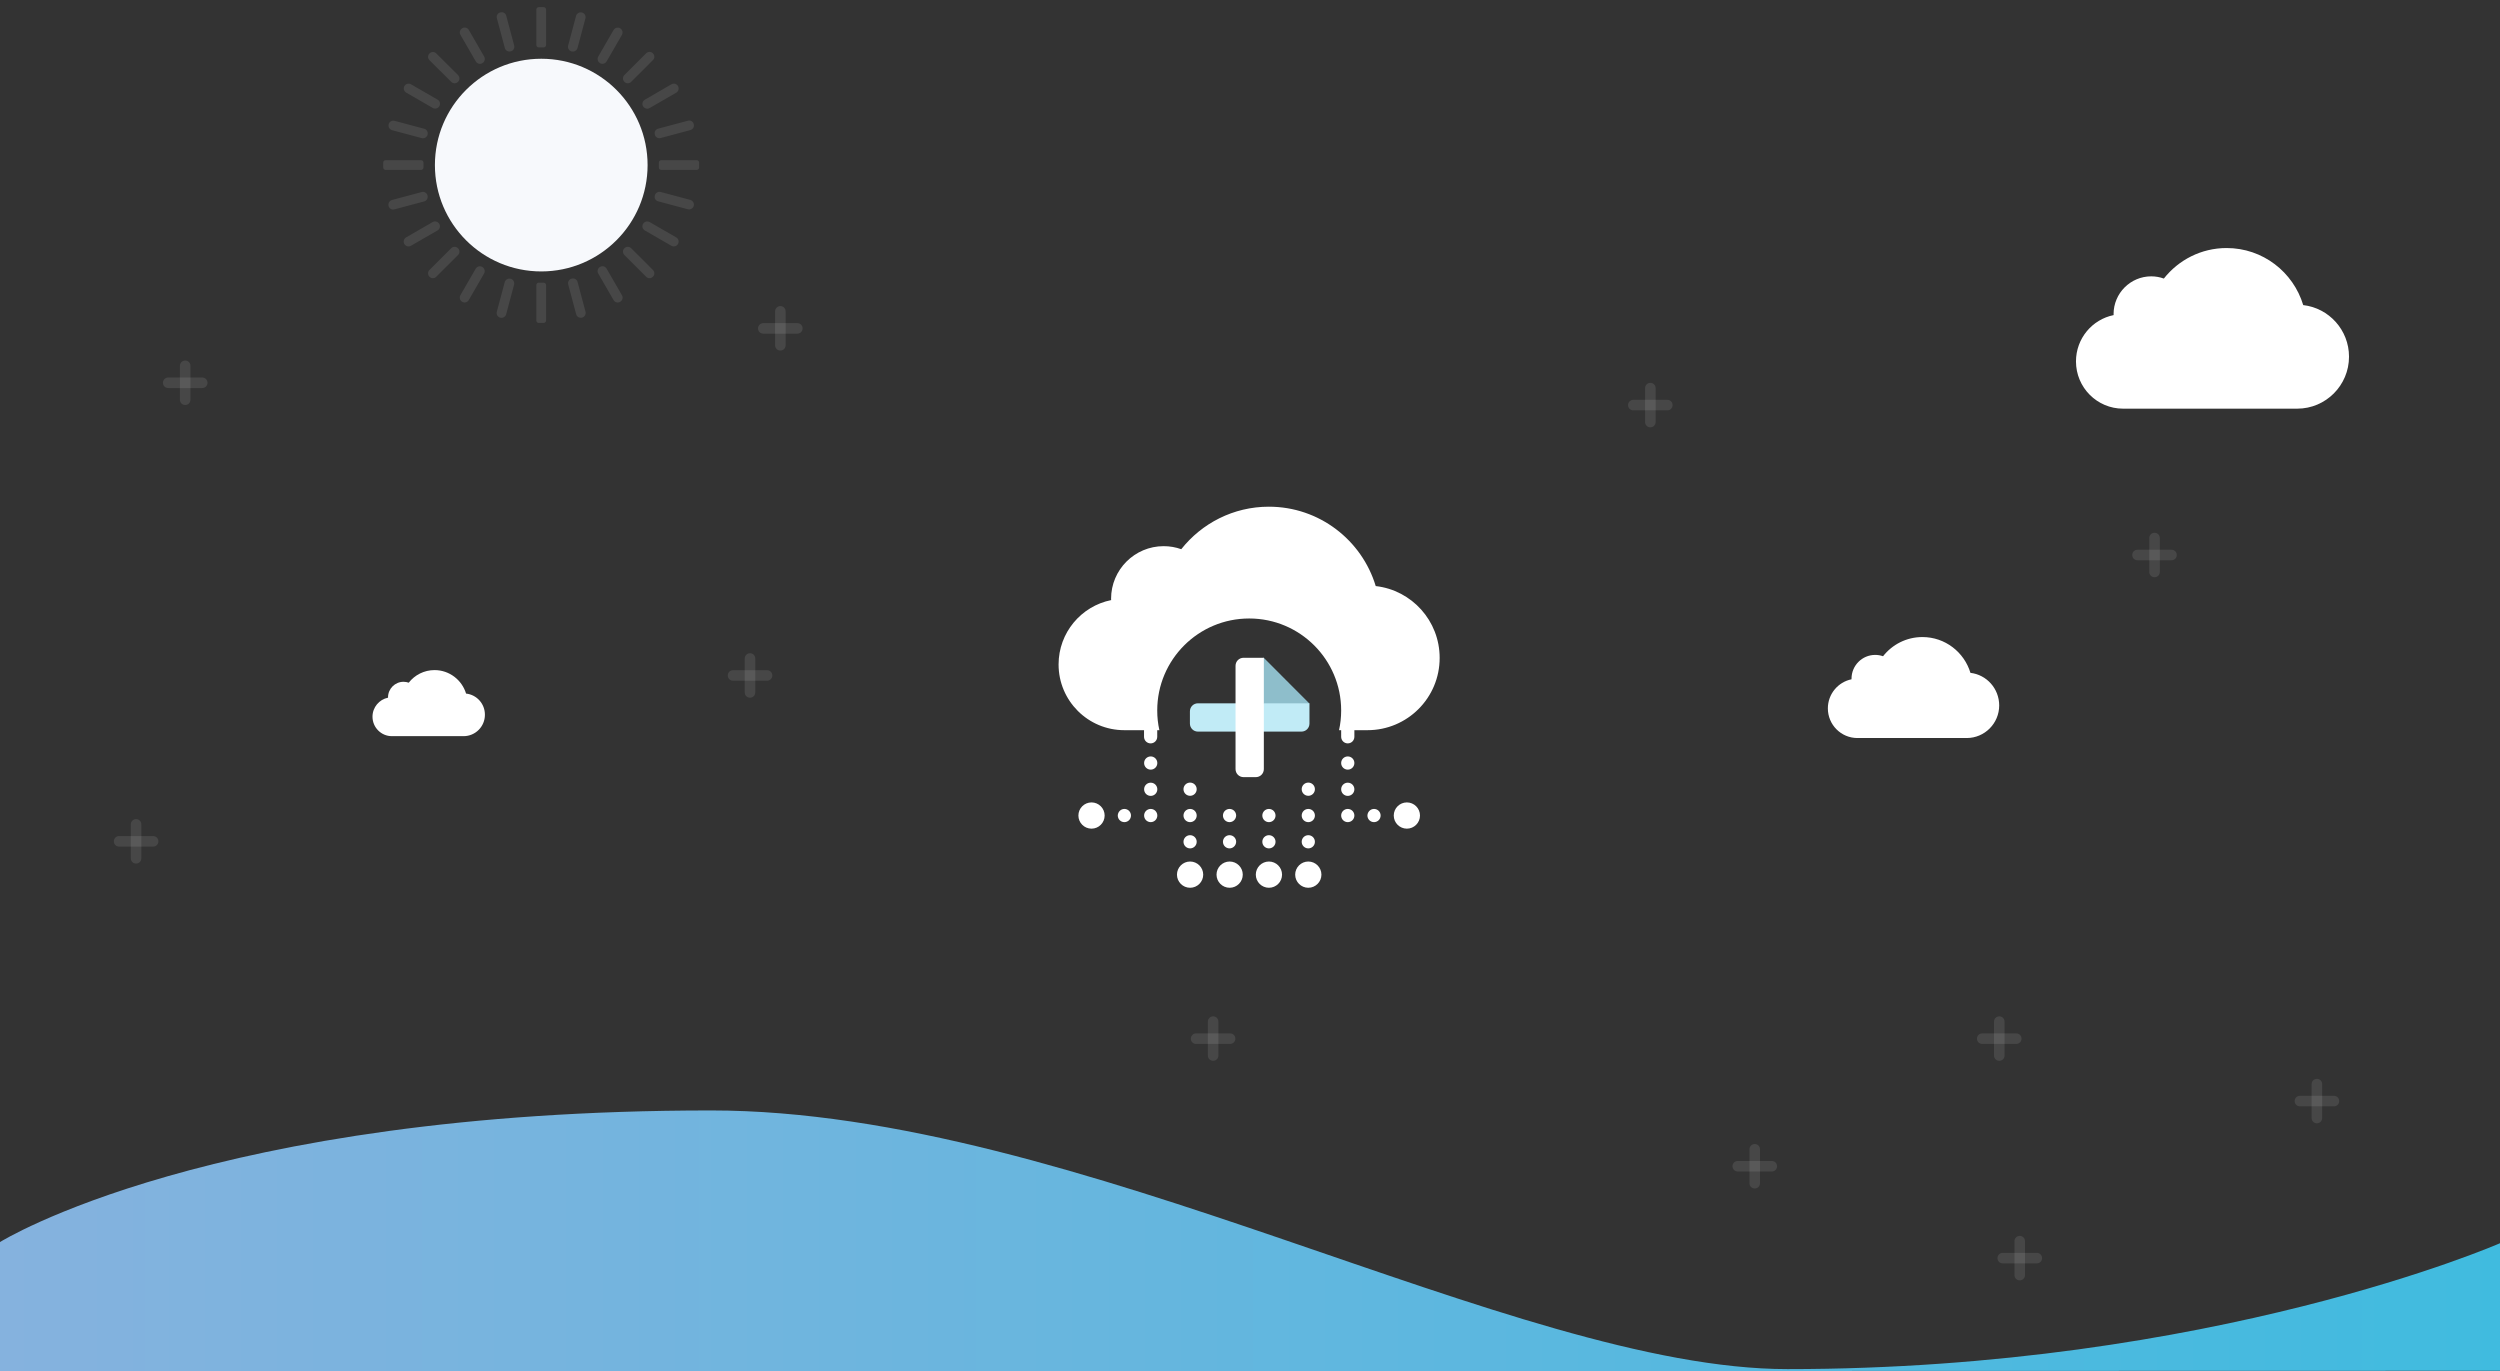
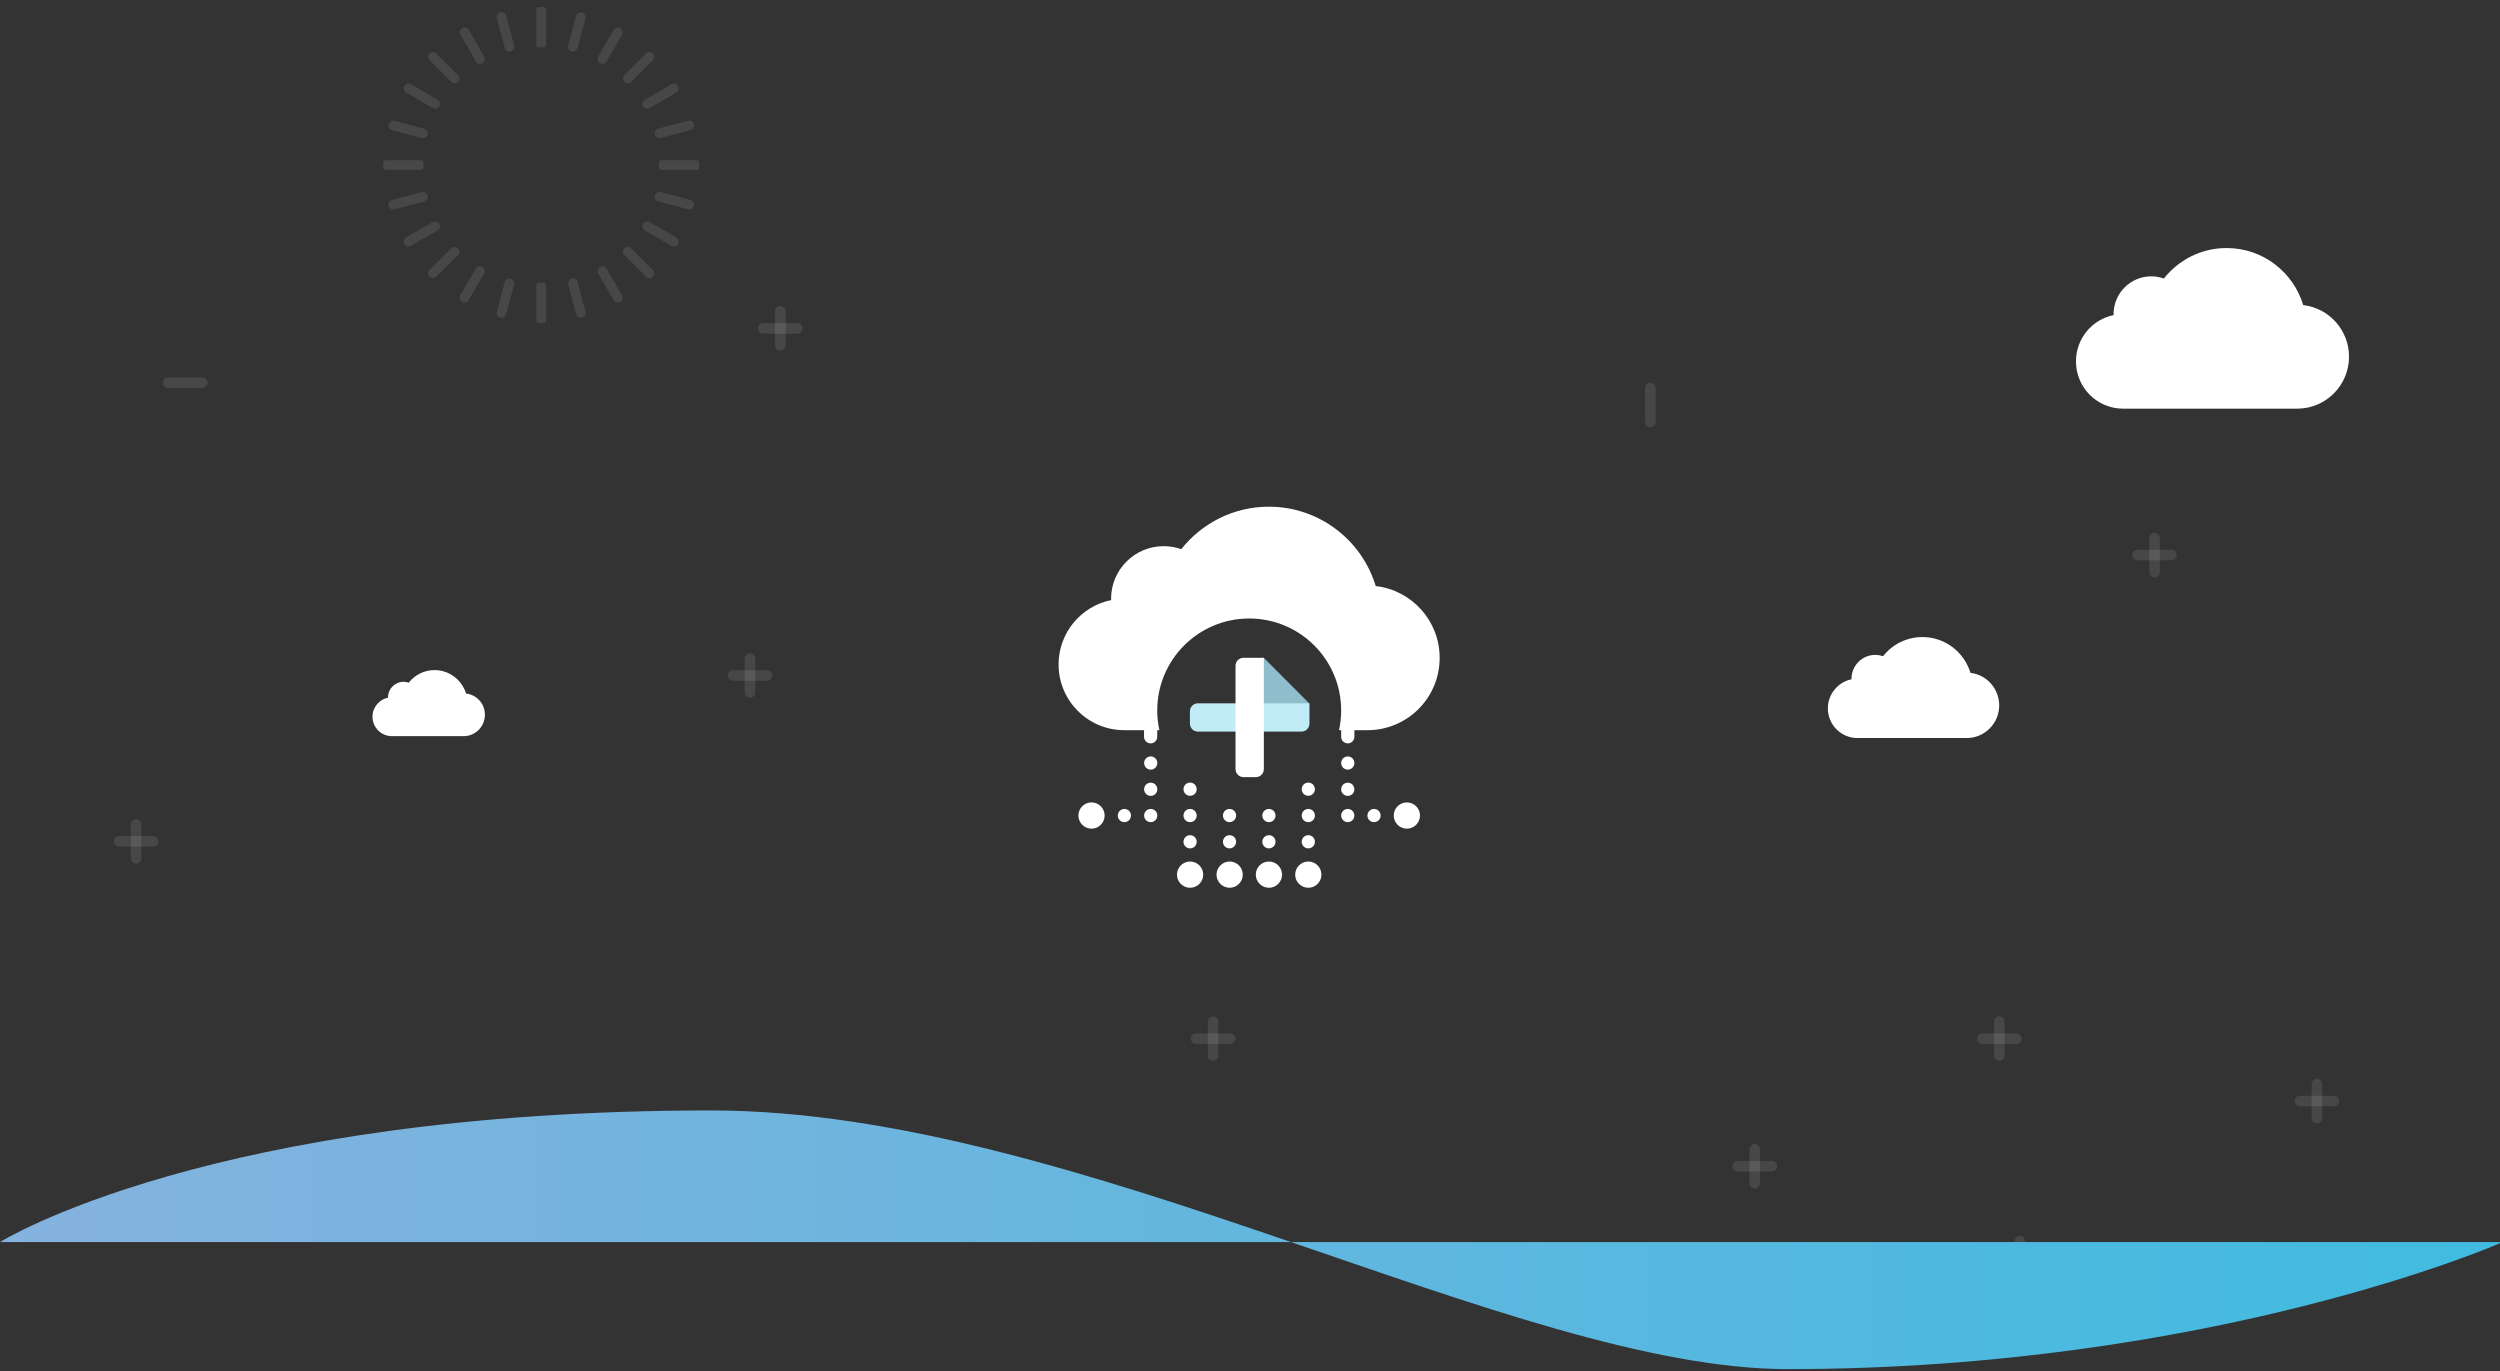
<svg xmlns="http://www.w3.org/2000/svg" version="1.1" id="Layer_1" x="0px" y="0px" viewBox="0 0 2800 1536" style="enable-background:new 0 0 2800 1536;" xml:space="preserve">
  <rect x="0" y="0" width="2800" height="1536" fill="#333333" stroke="none" />
  <style type="text/css">
	.st0{fill:#F7F9FC;}
	.st1{opacity:0.1;fill:#FFFFFF;enable-background:new    ;}
	.st2{fill:#FFFFFF;}
	.st3{opacity:0.8;fill:#A5E1F1;enable-background:new    ;}
	.st4{fill:#C1EBF6;}
	.st5{fill:url(#SVGID_1_);}
</style>
  <g>
    <g>
-       <circle class="st0" cx="606.2" cy="184.9" r="119.1" />
      <path class="st1" d="M780.3,190.3h-39.7c-1.5,0-2.7-1.2-2.7-2.7v-5.5c0-1.5,1.2-2.7,2.7-2.7h39.7c1.5,0,2.7,1.2,2.7,2.7v5.5    C783,189.1,781.8,190.3,780.3,190.3z M773.2,145.7l-33.3,8.9c-2.8,0.8-5.8-0.9-6.5-3.8l0-0.2c-0.8-2.8,0.9-5.8,3.8-6.5l33.3-8.9    c2.8-0.8,5.8,0.9,6.5,3.8l0,0.2C777.8,142,776.1,144.9,773.2,145.7z M757.4,103.8L727.6,121c-2.5,1.5-5.8,0.6-7.3-1.9l-0.1-0.1    c-1.5-2.5-0.6-5.8,2-7.3L752,94.4c2.5-1.5,5.8-0.6,7.3,1.9l0.1,0.1C760.8,99,760,102.3,757.4,103.8z M706.9,91.7    c-2.1,2.1-5.5,2.1-7.5,0l-0.1-0.1c-2.1-2.1-2.1-5.5,0-7.5l24.4-24.4c2.1-2.1,5.5-2.1,7.5,0l0.1,0.1c2.1,2.1,2.1,5.5,0,7.5    L706.9,91.7z M694.6,338l-0.1,0.1c-2.5,1.5-5.8,0.6-7.3-2L670,306.3c-1.5-2.6-0.6-5.8,2-7.3l0.1-0.1c2.5-1.5,5.8-0.6,7.3,2    l17.2,29.8C698.1,333.3,697.2,336.5,694.6,338z M679.4,68.8c-1.5,2.5-4.7,3.4-7.3,2l-0.1-0.1c-2.5-1.5-3.4-4.7-2-7.3l17.2-29.8    c1.5-2.5,4.7-3.4,7.3-2l0.1,0.1c2.5,1.5,3.4,4.7,2,7.3L679.4,68.8z M652,355.7l-0.2,0c-2.8,0.8-5.8-0.9-6.5-3.8l-8.9-33.3    c-0.8-2.8,0.9-5.8,3.8-6.5l0.2,0c2.8-0.8,5.8,0.9,6.5,3.8l8.9,33.3C656.5,352,654.8,354.9,652,355.7z M646.8,53.8    c-0.8,2.8-3.7,4.5-6.5,3.8l-0.2,0c-2.8-0.8-4.5-3.7-3.8-6.5l8.9-33.3c0.8-2.8,3.7-4.5,6.5-3.8l0.2,0c2.8,0.8,4.5,3.7,3.8,6.5    L646.8,53.8z M608.9,361.7h-5.5c-1.5,0-2.7-1.2-2.7-2.7v-39.7c0-1.5,1.2-2.7,2.7-2.7h5.5c1.5,0,2.7,1.2,2.7,2.7V359    C611.6,360.5,610.3,361.7,608.9,361.7z M608.9,53.1h-5.5c-1.5,0-2.7-1.2-2.7-2.7V10.7c0-1.5,1.2-2.7,2.7-2.7h5.5    c1.5,0,2.7,1.2,2.7,2.7v39.7C611.6,51.9,610.3,53.1,608.9,53.1z M566.9,352c-0.8,2.8-3.7,4.5-6.5,3.8l-0.2,0    c-2.8-0.8-4.5-3.7-3.8-6.5l8.9-33.3c0.8-2.8,3.7-4.5,6.5-3.8l0.2,0c2.8,0.8,4.5,3.7,3.8,6.5L566.9,352z M572.1,57.5l-0.2,0    c-2.8,0.8-5.8-0.9-6.5-3.8l-8.9-33.3c-0.8-2.8,0.9-5.8,3.8-6.5l0.2,0c2.8-0.8,5.8,0.9,6.5,3.8l8.9,33.3    C576.6,53.9,574.9,56.8,572.1,57.5z M525,336.1c-1.5,2.5-4.7,3.4-7.3,2l-0.1-0.1c-2.5-1.5-3.4-4.7-2-7.3l17.2-29.8    c1.5-2.5,4.7-3.4,7.3-2l0.1,0.1c2.5,1.5,3.4,4.7,2,7.3L525,336.1z M540.3,70.7l-0.1,0.1c-2.5,1.5-5.8,0.6-7.3-2L515.7,39    c-1.5-2.6-0.6-5.8,2-7.3l0.1-0.1c2.5-1.5,5.8-0.6,7.3,2l17.2,29.8C543.7,66,542.9,69.2,540.3,70.7z M488.6,310    c-2.1,2.1-5.5,2.1-7.5,0l-0.1-0.1c-2.1-2.1-2.1-5.5,0-7.5l24.4-24.4c2.1-2.1,5.5-2.1,7.5,0l0.1,0.1c2.1,2.1,2.1,5.5,0,7.5    L488.6,310z M512.9,91.7c-2.1,2.1-5.5,2.1-7.5,0L481,67.4c-2.1-2.1-2.1-5.5,0-7.5l0.1-0.1c2.1-2.1,5.5-2.1,7.5,0L513,84.1    c2.1,2.1,2.1,5.5,0,7.5L512.9,91.7z M492.1,118.9L492,119c-1.5,2.5-4.7,3.4-7.3,1.9l-29.8-17.2c-2.5-1.5-3.4-4.7-2-7.3l0.1-0.1    c1.5-2.5,4.7-3.4,7.3-1.9l29.8,17.2C492.7,113.1,493.5,116.3,492.1,118.9z M478.9,150.7l0,0.2c-0.8,2.8-3.7,4.5-6.5,3.8l-33.3-8.9    c-2.8-0.8-4.5-3.7-3.8-6.5l0-0.2c0.8-2.8,3.7-4.5,6.5-3.8l33.3,8.9C477.9,144.9,479.6,147.8,478.9,150.7z M474.3,182.1v5.5    c0,1.5-1.2,2.7-2.7,2.7h-39.7c-1.5,0-2.7-1.2-2.7-2.7v-5.5c0-1.5,1.2-2.7,2.7-2.7h39.7C473.1,179.4,474.3,180.6,474.3,182.1z     M439,224l33.3-8.9c2.8-0.8,5.8,0.9,6.5,3.8l0,0.2c0.8,2.8-0.9,5.8-3.8,6.5l-33.3,8.9c-2.8,0.8-5.8-0.9-6.5-3.8l0-0.2    C434.5,227.7,436.2,224.8,439,224z M454.8,265.9l29.8-17.2c2.5-1.5,5.8-0.6,7.3,2l0.1,0.1c1.5,2.5,0.6,5.8-2,7.3l-29.8,17.2    c-2.5,1.5-5.8,0.6-7.3-2l-0.1-0.1C451.4,270.7,452.3,267.4,454.8,265.9z M699.4,278c2.1-2.1,5.5-2.1,7.5,0l24.4,24.4    c2.1,2.1,2.1,5.5,0,7.5l-0.1,0.1c-2.1,2.1-5.5,2.1-7.5,0l-24.4-24.4c-2.1-2.1-2.1-5.5,0-7.5L699.4,278z M720.2,250.8l0.1-0.1    c1.5-2.6,4.7-3.4,7.3-2l29.8,17.2c2.6,1.5,3.4,4.7,2,7.3l-0.1,0.1c-1.5,2.6-4.7,3.4-7.3,2l-29.8-17.2    C719.6,256.6,718.7,253.3,720.2,250.8z M733.4,219l0-0.2c0.8-2.8,3.7-4.5,6.5-3.8l33.3,8.9c2.8,0.8,4.5,3.7,3.8,6.5l0,0.2    c-0.8,2.8-3.7,4.5-6.5,3.8l-33.3-8.9C734.3,224.8,732.6,221.9,733.4,219z" />
    </g>
    <path class="st1" d="M133.4,936.4h38.1c3.3,0,5.9,2.6,5.9,5.9c0,3.3-2.6,5.9-5.9,5.9h-38.1c-3.3,0-5.9-2.6-5.9-5.9   C127.5,939,130.1,936.4,133.4,936.4z" />
    <path class="st1" d="M152.4,917.4c3.3,0,5.9,2.6,5.9,5.9v38c0,3.3-2.6,5.9-5.9,5.9s-5.9-2.6-5.9-5.9v-38   C146.5,920,149.2,917.4,152.4,917.4z" />
    <path class="st1" d="M1946.3,1300.3h38.1c3.3,0,5.9,2.6,5.9,5.9c0,3.3-2.6,5.9-5.9,5.9h-38.1c-3.3,0-5.9-2.6-5.9-5.9   C1940.4,1302.9,1943,1300.3,1946.3,1300.3z" />
    <path class="st1" d="M1965.3,1281.3c3.3,0,5.9,2.6,5.9,5.9v38c0,3.3-2.6,5.9-5.9,5.9c-3.3,0-5.9-2.6-5.9-5.9v-38   C1959.4,1283.9,1962.1,1281.3,1965.3,1281.3z" />
    <path class="st1" d="M1339.6,1157.4h38.1c3.3,0,5.9,2.6,5.9,5.9c0,3.3-2.6,5.9-5.9,5.9h-38.1c-3.3,0-5.9-2.6-5.9-5.9   C1333.8,1160,1336.4,1157.4,1339.6,1157.4z" />
    <path class="st1" d="M1358.7,1138.3c3.3,0,5.9,2.6,5.9,5.9v38c0,3.3-2.6,5.9-5.9,5.9c-3.3,0-5.9-2.6-5.9-5.9v-38   C1352.8,1141,1355.5,1138.3,1358.7,1138.3z" />
    <path class="st1" d="M2243.1,1403.2h38.1c3.3,0,5.9,2.6,5.9,5.9c0,3.3-2.6,5.9-5.9,5.9h-38.1c-3.3,0-5.9-2.6-5.9-5.9   C2237.2,1405.8,2239.8,1403.2,2243.1,1403.2z" />
    <path class="st1" d="M2262.1,1384.2c3.3,0,5.9,2.6,5.9,5.9v38c0,3.3-2.6,5.9-5.9,5.9c-3.3,0-5.9-2.6-5.9-5.9v-38   C2256.2,1386.8,2258.9,1384.2,2262.1,1384.2z" />
    <path class="st1" d="M2220.1,1157.4h38.1c3.3,0,5.9,2.6,5.9,5.9c0,3.3-2.6,5.9-5.9,5.9h-38.1c-3.3,0-5.9-2.6-5.9-5.9   C2214.2,1160,2216.8,1157.4,2220.1,1157.4z" />
    <path class="st1" d="M2239.2,1138.3c3.3,0,5.9,2.6,5.9,5.9v38c0,3.3-2.6,5.9-5.9,5.9c-3.3,0-5.9-2.6-5.9-5.9v-38   C2233.3,1141,2235.9,1138.3,2239.2,1138.3z" />
    <path class="st1" d="M854.9,361.9h38.1c3.3,0,5.9,2.6,5.9,5.9s-2.6,5.9-5.9,5.9h-38.1c-3.3,0-5.9-2.6-5.9-5.9   S851.7,361.9,854.9,361.9z" />
    <path class="st1" d="M874,342.8c3.3,0,5.9,2.6,5.9,5.9v38c0,3.3-2.6,5.9-5.9,5.9c-3.3,0-5.9-2.6-5.9-5.9v-38   C868.1,345.5,870.8,342.8,874,342.8z" />
    <path class="st1" d="M821,750.6h38.1c3.3,0,5.9,2.6,5.9,5.9c0,3.3-2.6,5.9-5.9,5.9H821c-3.3,0-5.9-2.6-5.9-5.9   C815.1,753.3,817.7,750.6,821,750.6z" />
    <path class="st1" d="M840,731.6c3.3,0,5.9,2.6,5.9,5.9v38c0,3.3-2.6,5.9-5.9,5.9c-3.3,0-5.9-2.6-5.9-5.9v-38   C834.1,734.2,836.8,731.6,840,731.6z" />
    <path class="st1" d="M188.4,422.8h38.1c3.3,0,5.9,2.6,5.9,5.9c0,3.3-2.6,5.9-5.9,5.9h-38.1c-3.3,0-5.9-2.6-5.9-5.9   C182.5,425.5,185.1,422.8,188.4,422.8z" />
-     <path class="st1" d="M207.4,403.8c3.3,0,5.9,2.6,5.9,5.9v38c0,3.3-2.6,5.9-5.9,5.9c-3.3,0-5.9-2.6-5.9-5.9v-38   C201.5,406.4,204.2,403.8,207.4,403.8z" />
    <path class="st1" d="M2394,615.7h38.1c3.3,0,5.9,2.6,5.9,5.9c0,3.3-2.6,5.9-5.9,5.9H2394c-3.3,0-5.9-2.6-5.9-5.9   C2388.1,618.3,2390.7,615.7,2394,615.7z" />
    <path class="st1" d="M2413.1,596.7c3.3,0,5.9,2.6,5.9,5.9v38c0,3.3-2.6,5.9-5.9,5.9c-3.3,0-5.9-2.6-5.9-5.9v-38   C2407.2,599.3,2409.8,596.7,2413.1,596.7z" />
-     <path class="st1" d="M1829.3,447.8h38.1c3.3,0,5.9,2.6,5.9,5.9c0,3.3-2.6,5.9-5.9,5.9h-38.1c-3.3,0-5.9-2.6-5.9-5.9   C1823.5,450.4,1826.1,447.8,1829.3,447.8z" />
    <path class="st1" d="M1848.4,428.8c3.3,0,5.9,2.6,5.9,5.9v38c0,3.3-2.6,5.9-5.9,5.9c-3.3,0-5.9-2.6-5.9-5.9v-38   C1842.5,431.4,1845.1,428.8,1848.4,428.8z" />
    <path class="st1" d="M2575.9,1227.3h38.1c3.3,0,5.9,2.6,5.9,5.9c0,3.3-2.6,5.9-5.9,5.9h-38.1c-3.3,0-5.9-2.6-5.9-5.9   C2570,1230,2572.6,1227.3,2575.9,1227.3z" />
    <path class="st1" d="M2594.9,1208.3c3.3,0,5.9,2.6,5.9,5.9v38c0,3.3-2.6,5.9-5.9,5.9c-3.3,0-5.9-2.6-5.9-5.9v-38   C2589,1210.9,2591.7,1208.3,2594.9,1208.3z" />
    <path class="st2" d="M2206.9,753.6c-7-23.2-28.4-40.1-53.8-40.1c-17.9,0-33.8,8.4-44.1,21.5c-2.8-1-5.7-1.5-8.8-1.5   c-14.6,0-26.5,11.9-26.5,26.6c0,0.2,0,0.4,0,0.7c-15.1,3.1-26.5,16.5-26.5,32.6c0,18.3,14.8,33.2,33.1,33.2h122.4   c20.1,0,36.4-16.4,36.4-36.5C2239.1,771.2,2225,755.7,2206.9,753.6z" />
    <path class="st2" d="M522,776.8c-4.6-15.2-18.7-26.3-35.3-26.3c-11.7,0-22.2,5.5-28.9,14.1c-1.8-0.6-3.8-1-5.8-1   c-9.6,0-17.4,7.8-17.4,17.4c0,0.1,0,0.3,0,0.4c-9.9,2-17.4,10.8-17.4,21.3c0,12,9.7,21.8,21.7,21.8h80.3   c13.2,0,23.9-10.7,23.9-23.9C543.2,788.2,533.9,778.1,522,776.8z" />
    <path class="st2" d="M2579.6,341.7c-11.1-37-45.3-63.9-85.8-63.9c-28.5,0-53.9,13.4-70.3,34.2c-4.4-1.6-9.1-2.5-14.1-2.5   c-23.3,0-42.2,19-42.2,42.3c0,0.4,0,0.7,0.1,1.1c-24.1,4.9-42.2,26.2-42.2,51.9c0,29.2,23.6,52.9,52.7,52.9h195.1   c32,0,58-26.1,58-58.2C2630.9,369.6,2608.4,345,2579.6,341.7z" />
    <g>
      <path class="st2" d="M1531.6,817.8h-14.7v7.4c0,4.1-3.3,7.4-7.4,7.4c-4.1,0-7.4-3.3-7.4-7.4v-7.4h-2.4c1.6-7.1,2.4-14.5,2.4-22.1    c0-56.9-46.1-103-103-103c-56.9,0-103,46.1-103,103c0,7.6,0.8,15,2.4,22.1h-2.4v7.4c0,4.1-3.3,7.4-7.4,7.4c-4.1,0-7.4-3.3-7.4-7.4    v-7.4h-22.1c-40.6,0-73.6-32.9-73.6-73.6c0-35.6,25.3-65.3,58.9-72.1c0-0.5-0.1-1-0.1-1.5c0-32.5,26.4-58.9,58.9-58.9    c6.9,0,13.5,1.2,19.7,3.4c22.9-28.9,58.3-47.6,98.1-47.6c56.5,0,104.2,37.5,119.7,88.9c40.3,4.6,71.6,38.8,71.6,80.4    C1612.5,781.5,1576.3,817.8,1531.6,817.8z M1222.5,898.7c8.1,0,14.7,6.6,14.7,14.7c0,8.1-6.6,14.7-14.7,14.7    c-8.1,0-14.7-6.6-14.7-14.7C1207.8,905.3,1214.4,898.7,1222.5,898.7z M1259.3,906c4.1,0,7.4,3.3,7.4,7.4c0,4.1-3.3,7.4-7.4,7.4    c-4.1,0-7.4-3.3-7.4-7.4C1252,909.3,1255.3,906,1259.3,906z M1288.8,847.2c4.1,0,7.4,3.3,7.4,7.4c0,4.1-3.3,7.4-7.4,7.4    s-7.4-3.3-7.4-7.4C1281.4,850.5,1284.7,847.2,1288.8,847.2z M1288.8,876.6c4.1,0,7.4,3.3,7.4,7.4c0,4.1-3.3,7.4-7.4,7.4    s-7.4-3.3-7.4-7.4C1281.4,879.9,1284.7,876.6,1288.8,876.6z M1288.8,906c4.1,0,7.4,3.3,7.4,7.4c0,4.1-3.3,7.4-7.4,7.4    s-7.4-3.3-7.4-7.4C1281.4,909.3,1284.7,906,1288.8,906z M1332.9,950.2c-4.1,0-7.4-3.3-7.4-7.4c0-4.1,3.3-7.4,7.4-7.4    c4.1,0,7.4,3.3,7.4,7.4C1340.3,946.9,1337,950.2,1332.9,950.2z M1332.9,891.3c-4.1,0-7.4-3.3-7.4-7.4c0-4.1,3.3-7.4,7.4-7.4    c4.1,0,7.4,3.3,7.4,7.4C1340.3,888,1337,891.3,1332.9,891.3z M1332.9,920.8c-4.1,0-7.4-3.3-7.4-7.4c0-4.1,3.3-7.4,7.4-7.4    c4.1,0,7.4,3.3,7.4,7.4C1340.3,917.5,1337,920.8,1332.9,920.8z M1332.9,964.9c8.1,0,14.7,6.6,14.7,14.7c0,8.1-6.6,14.7-14.7,14.7    c-8.1,0-14.7-6.6-14.7-14.7C1318.2,971.5,1324.8,964.9,1332.9,964.9z M1377.1,920.8c-4.1,0-7.4-3.3-7.4-7.4c0-4.1,3.3-7.4,7.4-7.4    c4.1,0,7.4,3.3,7.4,7.4C1384.4,917.5,1381.1,920.8,1377.1,920.8z M1377.1,950.2c-4.1,0-7.4-3.3-7.4-7.4c0-4.1,3.3-7.4,7.4-7.4    c4.1,0,7.4,3.3,7.4,7.4C1384.4,946.9,1381.1,950.2,1377.1,950.2z M1377.2,964.9c8.1,0,14.7,6.6,14.7,14.7    c0,8.1-6.6,14.7-14.7,14.7c-8.1,0-14.7-6.6-14.7-14.7C1362.5,971.5,1369.1,964.9,1377.2,964.9z M1421.2,920.8    c-4.1,0-7.4-3.3-7.4-7.4c0-4.1,3.3-7.4,7.4-7.4s7.4,3.3,7.4,7.4C1428.6,917.5,1425.3,920.8,1421.2,920.8z M1421.2,950.2    c-4.1,0-7.4-3.3-7.4-7.4c0-4.1,3.3-7.4,7.4-7.4s7.4,3.3,7.4,7.4C1428.6,946.9,1425.3,950.2,1421.2,950.2z M1421.2,964.9    c8.1,0,14.7,6.6,14.7,14.7c0,8.1-6.6,14.7-14.7,14.7c-8.1,0-14.7-6.6-14.7-14.7C1406.5,971.5,1413.1,964.9,1421.2,964.9z     M1465.3,950.2c-4.1,0-7.4-3.3-7.4-7.4c0-4.1,3.3-7.4,7.4-7.4c4.1,0,7.4,3.3,7.4,7.4C1472.7,946.9,1469.4,950.2,1465.3,950.2z     M1465.3,891.3c-4.1,0-7.4-3.3-7.4-7.4c0-4.1,3.3-7.4,7.4-7.4c4.1,0,7.4,3.3,7.4,7.4C1472.7,888,1469.4,891.3,1465.3,891.3z     M1465.3,920.8c-4.1,0-7.4-3.3-7.4-7.4c0-4.1,3.3-7.4,7.4-7.4c4.1,0,7.4,3.3,7.4,7.4C1472.7,917.5,1469.4,920.8,1465.3,920.8z     M1465.3,964.9c8.1,0,14.7,6.6,14.7,14.7c0,8.1-6.6,14.7-14.7,14.7s-14.7-6.6-14.7-14.7C1450.6,971.5,1457.2,964.9,1465.3,964.9z     M1509.5,847.2c4.1,0,7.4,3.3,7.4,7.4c0,4.1-3.3,7.4-7.4,7.4s-7.4-3.3-7.4-7.4C1502.1,850.5,1505.4,847.2,1509.5,847.2z     M1509.5,876.6c4.1,0,7.4,3.3,7.4,7.4c0,4.1-3.3,7.4-7.4,7.4s-7.4-3.3-7.4-7.4C1502.1,879.9,1505.4,876.6,1509.5,876.6z     M1509.5,906c4.1,0,7.4,3.3,7.4,7.4c0,4.1-3.3,7.4-7.4,7.4s-7.4-3.3-7.4-7.4C1502.1,909.3,1505.4,906,1509.5,906z M1538.9,906    c4.1,0,7.4,3.3,7.4,7.4c0,4.1-3.3,7.4-7.4,7.4c-4.1,0-7.4-3.3-7.4-7.4C1531.6,909.3,1534.9,906,1538.9,906z M1575.7,898.7    c8.1,0,14.7,6.6,14.7,14.7c0,8.1-6.6,14.7-14.7,14.7c-8.1,0-14.7-6.6-14.7-14.7C1561,905.3,1567.6,898.7,1575.7,898.7z" />
      <path class="st3" d="M1395.1,756.6l20.1-20.1l51.3,51.4l-20.1,20.1c-3.1,3.2-8.3,3.2-11.4,0l-39.9-40    C1391.9,764.9,1391.9,759.8,1395.1,756.6z" />
      <path class="st4" d="M1341.7,787.7h124.9v22.7c0,5-4,9-9,9h-115.9c-5,0-9-4-9-9v-13.7C1332.7,791.7,1336.7,787.7,1341.7,787.7z" />
      <path class="st2" d="M1392.8,736.7h22.7v124.7c0,5-4,9-9,9h-13.7c-5,0-9-4-9-9V745.7C1383.8,740.7,1387.8,736.7,1392.8,736.7z" />
    </g>
    <linearGradient id="SVGID_1_" gradientUnits="userSpaceOnUse" x1="0" y1="1389.835" x2="2800" y2="1389.835">
      <stop offset="2.483974e-03" style="stop-color:#85B2DE" />
      <stop offset="1" style="stop-color:#40BBDF" />
    </linearGradient>
-     <path class="st5" d="M0,1391.1c0,0,235.3-147.4,796.5-147.4c410.5,0,899.5,289.7,1205.5,289.7c476,0,798-141,798-141v142.9L0,1536   V1391.1z" />
+     <path class="st5" d="M0,1391.1c0,0,235.3-147.4,796.5-147.4c410.5,0,899.5,289.7,1205.5,289.7c476,0,798-141,798-141v142.9V1391.1z" />
  </g>
</svg>